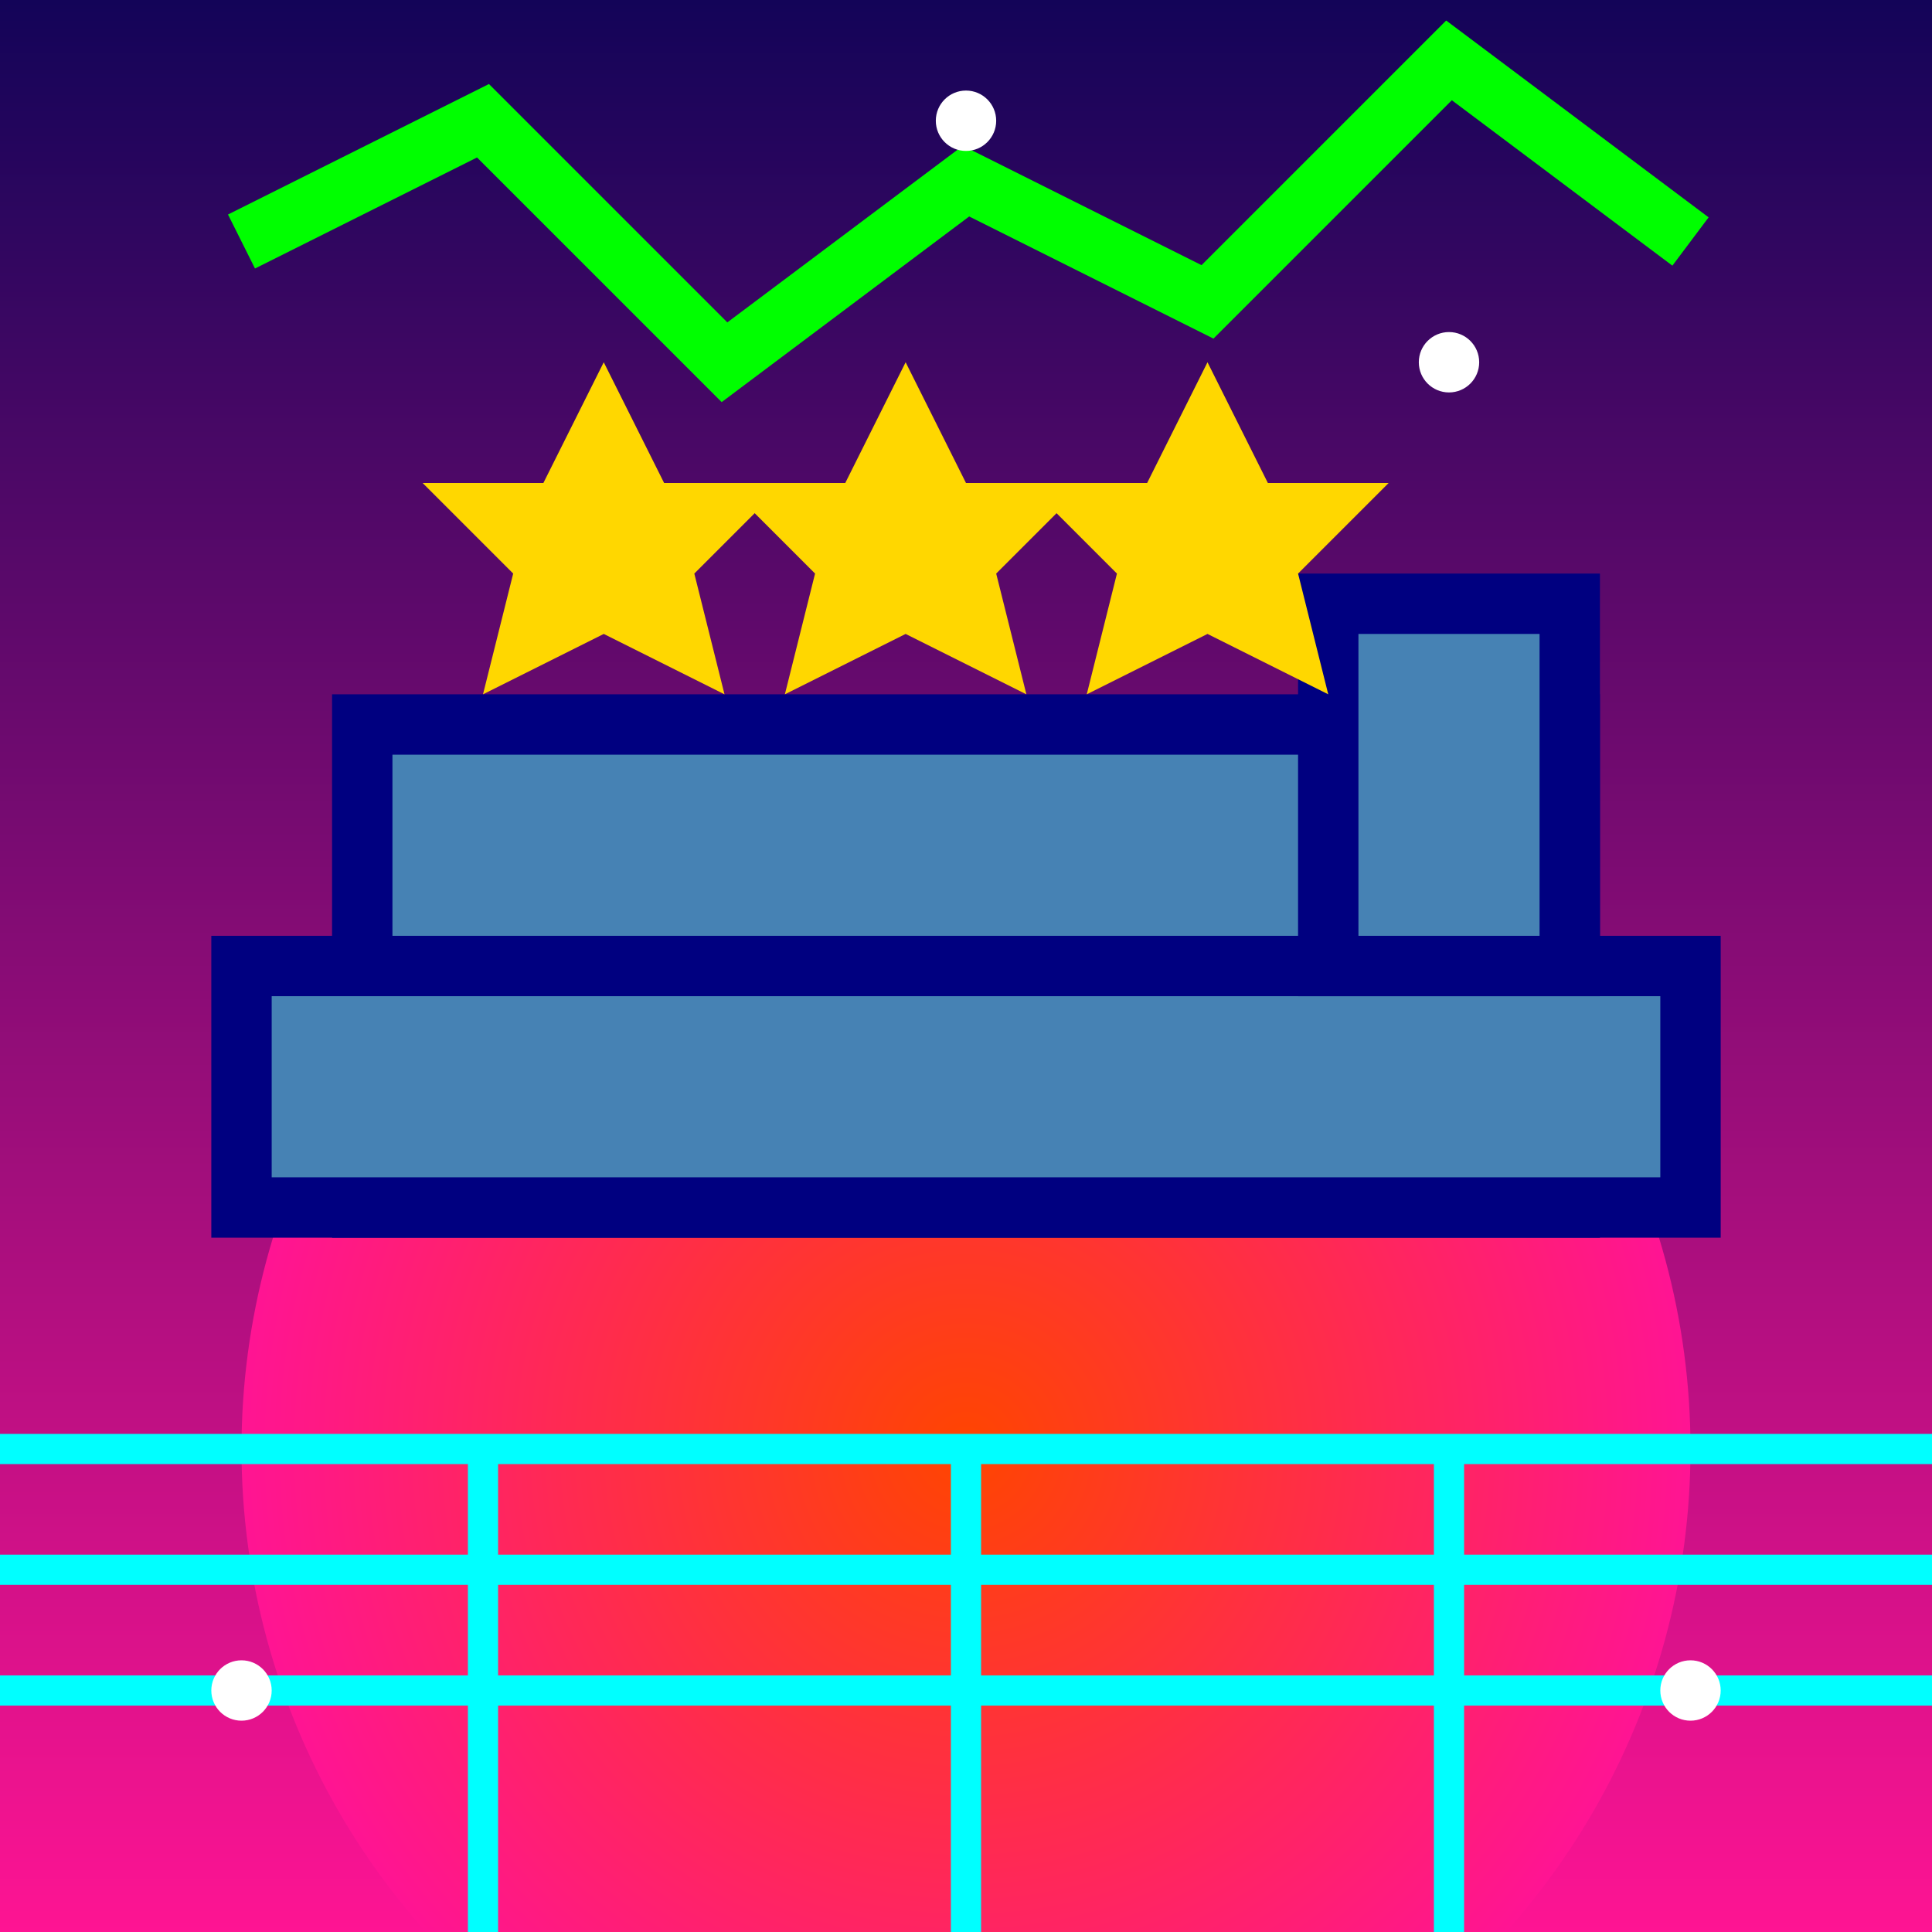
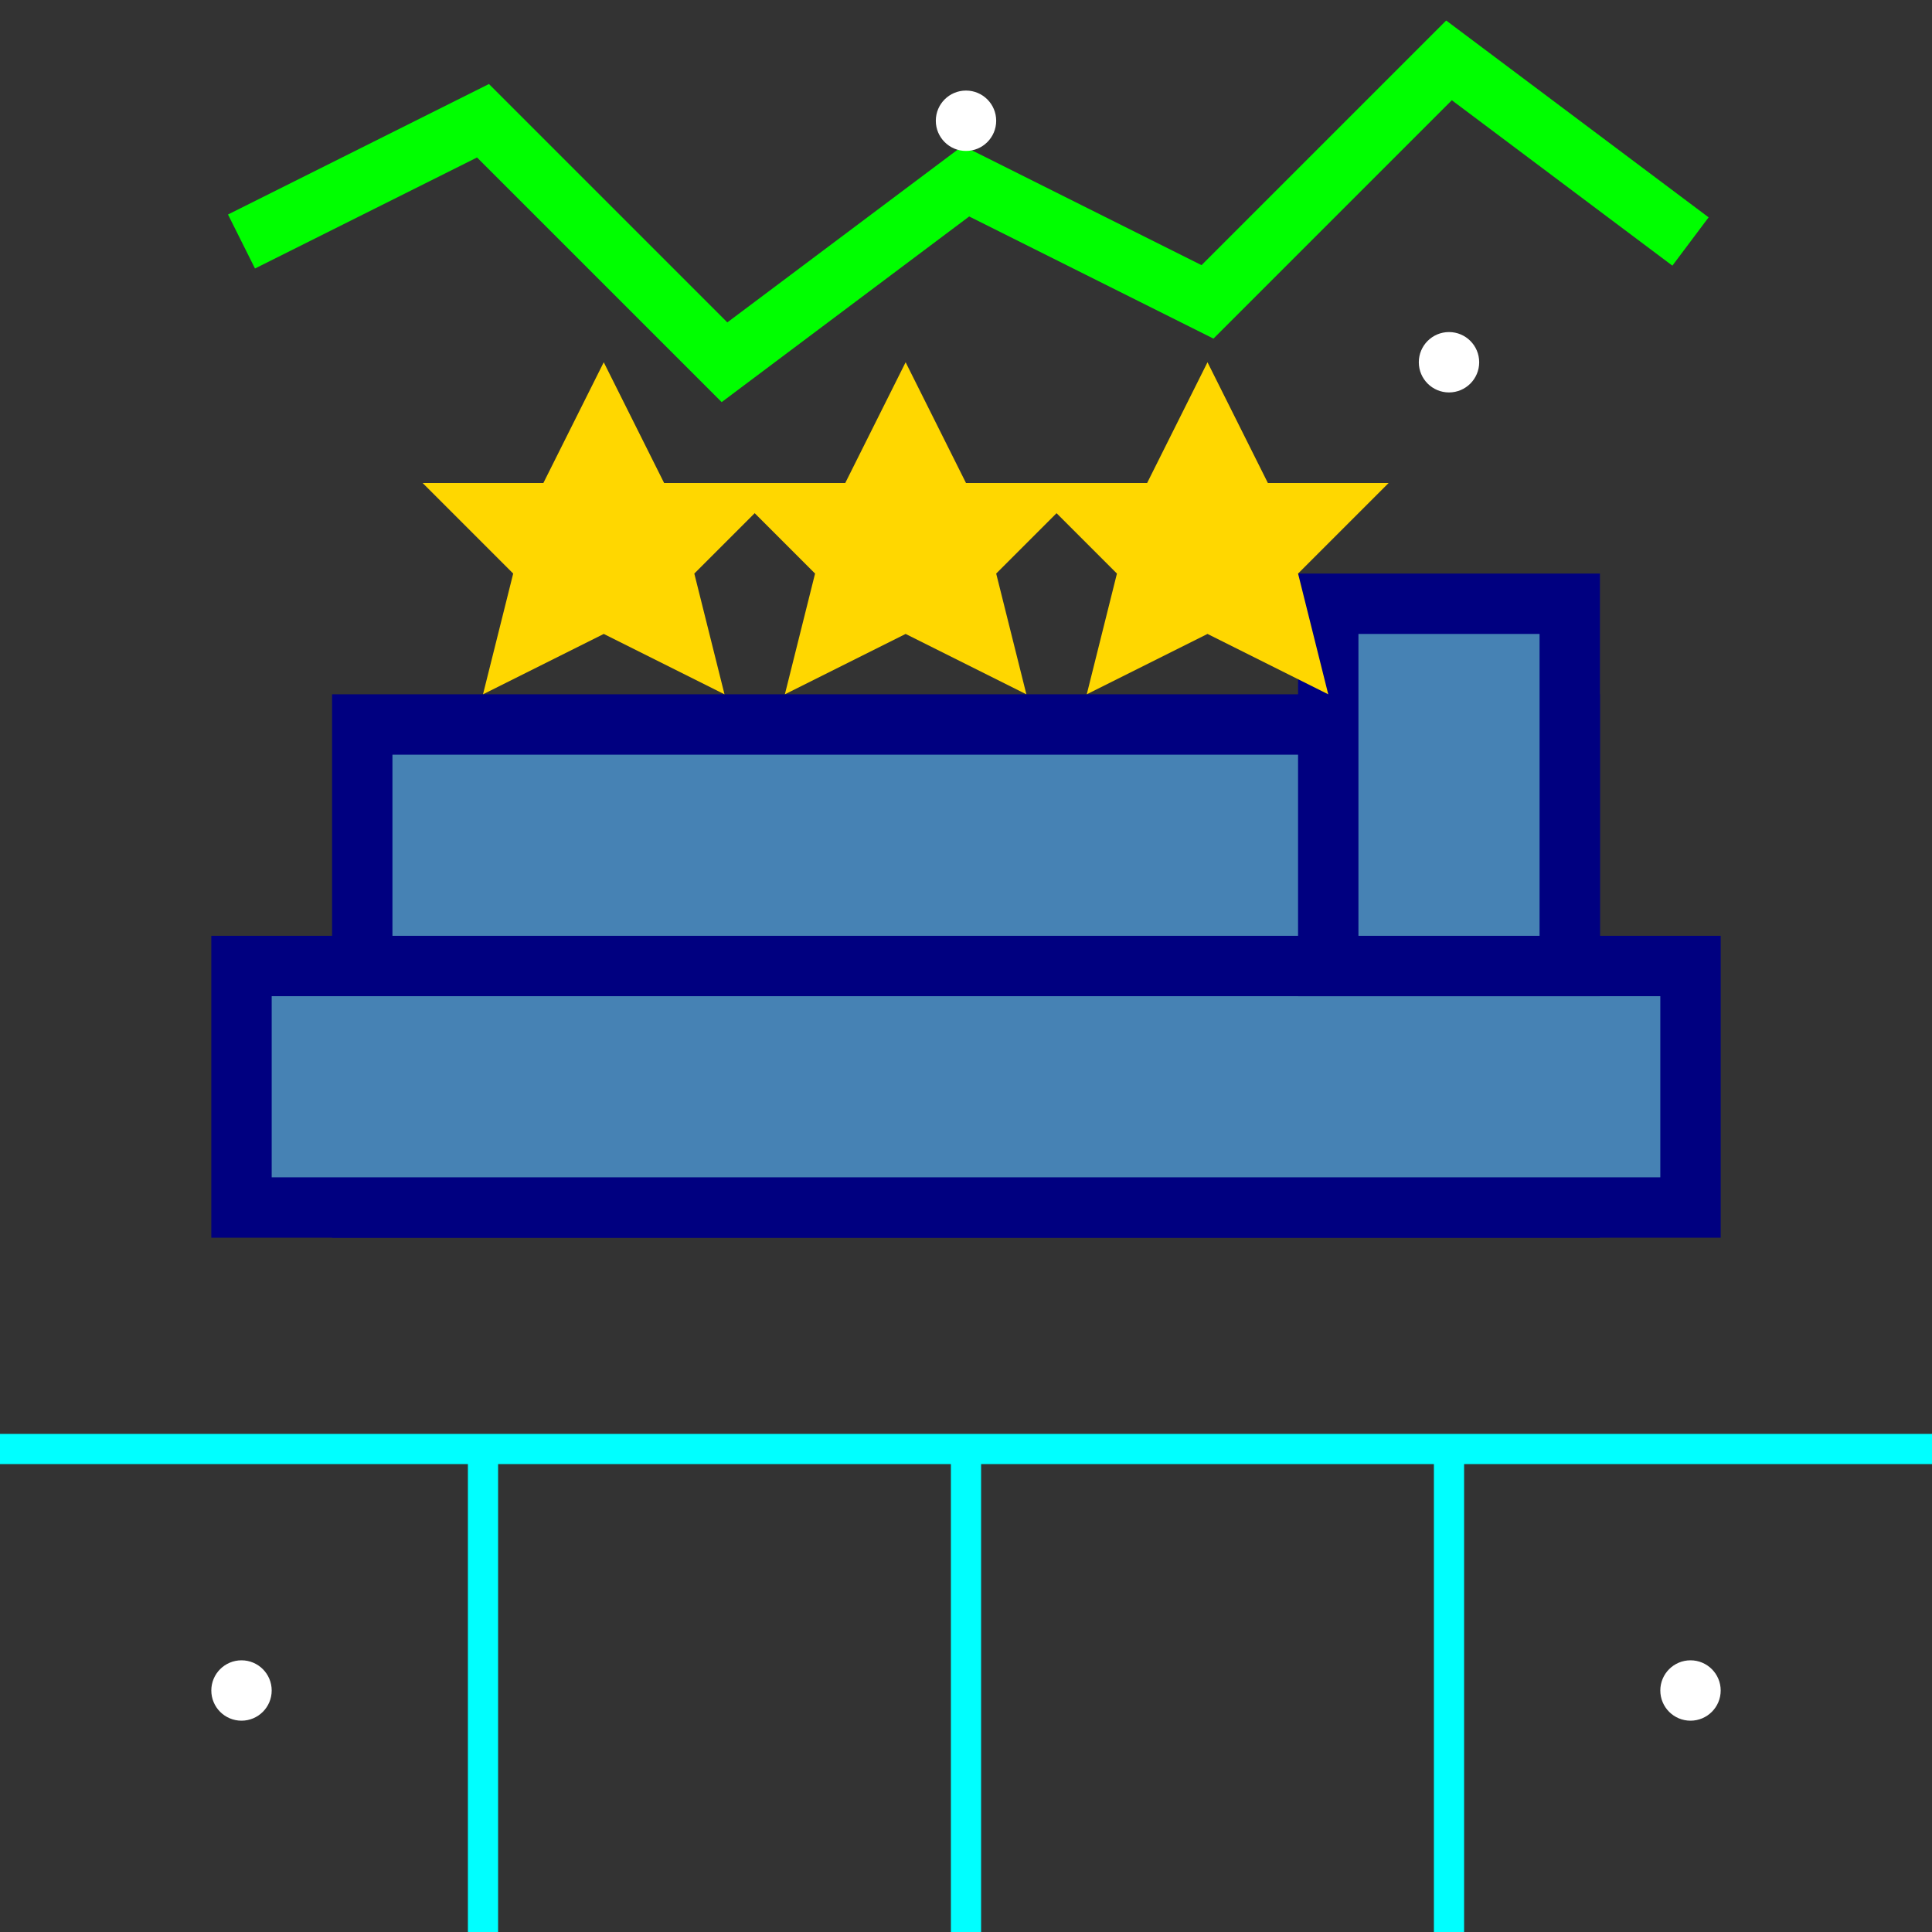
<svg xmlns="http://www.w3.org/2000/svg" viewBox="0 0 64 64">
  <rect x="0" y="0" width="64" height="64" fill="#333333" stroke="none" />
  <defs>
    <linearGradient id="skyGradient" x1="0%" y1="0%" x2="0%" y2="100%">
      <stop offset="0%" style="stop-color:#120458" />
      <stop offset="100%" style="stop-color:#FF1493" />
    </linearGradient>
    <radialGradient id="sunGradient" cx="50%" cy="50%" r="50%" fx="50%" fy="50%">
      <stop offset="0%" style="stop-color:#FF4500" />
      <stop offset="100%" style="stop-color:#FF1493" />
    </radialGradient>
  </defs>
-   <rect width="64" height="64" fill="url(#skyGradient)" />
-   <circle cx="32" cy="48" r="24" fill="url(#sunGradient)" />
  <line x1="0" y1="48" x2="64" y2="48" stroke="#00FFFF" stroke-width="1" />
-   <line x1="0" y1="52" x2="64" y2="52" stroke="#00FFFF" stroke-width="1" />
-   <line x1="0" y1="56" x2="64" y2="56" stroke="#00FFFF" stroke-width="1" />
  <line x1="16" y1="48" x2="16" y2="64" stroke="#00FFFF" stroke-width="1" />
  <line x1="32" y1="48" x2="32" y2="64" stroke="#00FFFF" stroke-width="1" />
  <line x1="48" y1="48" x2="48" y2="64" stroke="#00FFFF" stroke-width="1" />
  <rect x="12" y="24" width="40" height="16" fill="#4682B4" stroke="#000080" stroke-width="2" />
  <rect x="8" y="32" width="48" height="8" fill="#4682B4" stroke="#000080" stroke-width="2" />
  <rect x="44" y="20" width="8" height="12" fill="#4682B4" stroke="#000080" stroke-width="2" />
  <polygon points="20,12 22,16 26,16 23,19 24,23 20,21 16,23 17,19 14,16 18,16" fill="#FFD700" />
  <polygon points="30,12 32,16 36,16 33,19 34,23 30,21 26,23 27,19 24,16 28,16" fill="#FFD700" />
  <polygon points="40,12 42,16 46,16 43,19 44,23 40,21 36,23 37,19 34,16 38,16" fill="#FFD700" />
  <polyline points="8,8 16,4 24,12 32,6 40,10 48,2 56,8" stroke="#00FF00" stroke-width="2" fill="none" />
  <circle cx="8" cy="56" r="1" fill="#FFFFFF" />
  <circle cx="56" cy="56" r="1" fill="#FFFFFF" />
  <circle cx="32" cy="4" r="1" fill="#FFFFFF" />
  <circle cx="48" cy="12" r="1" fill="#FFFFFF" />
</svg>